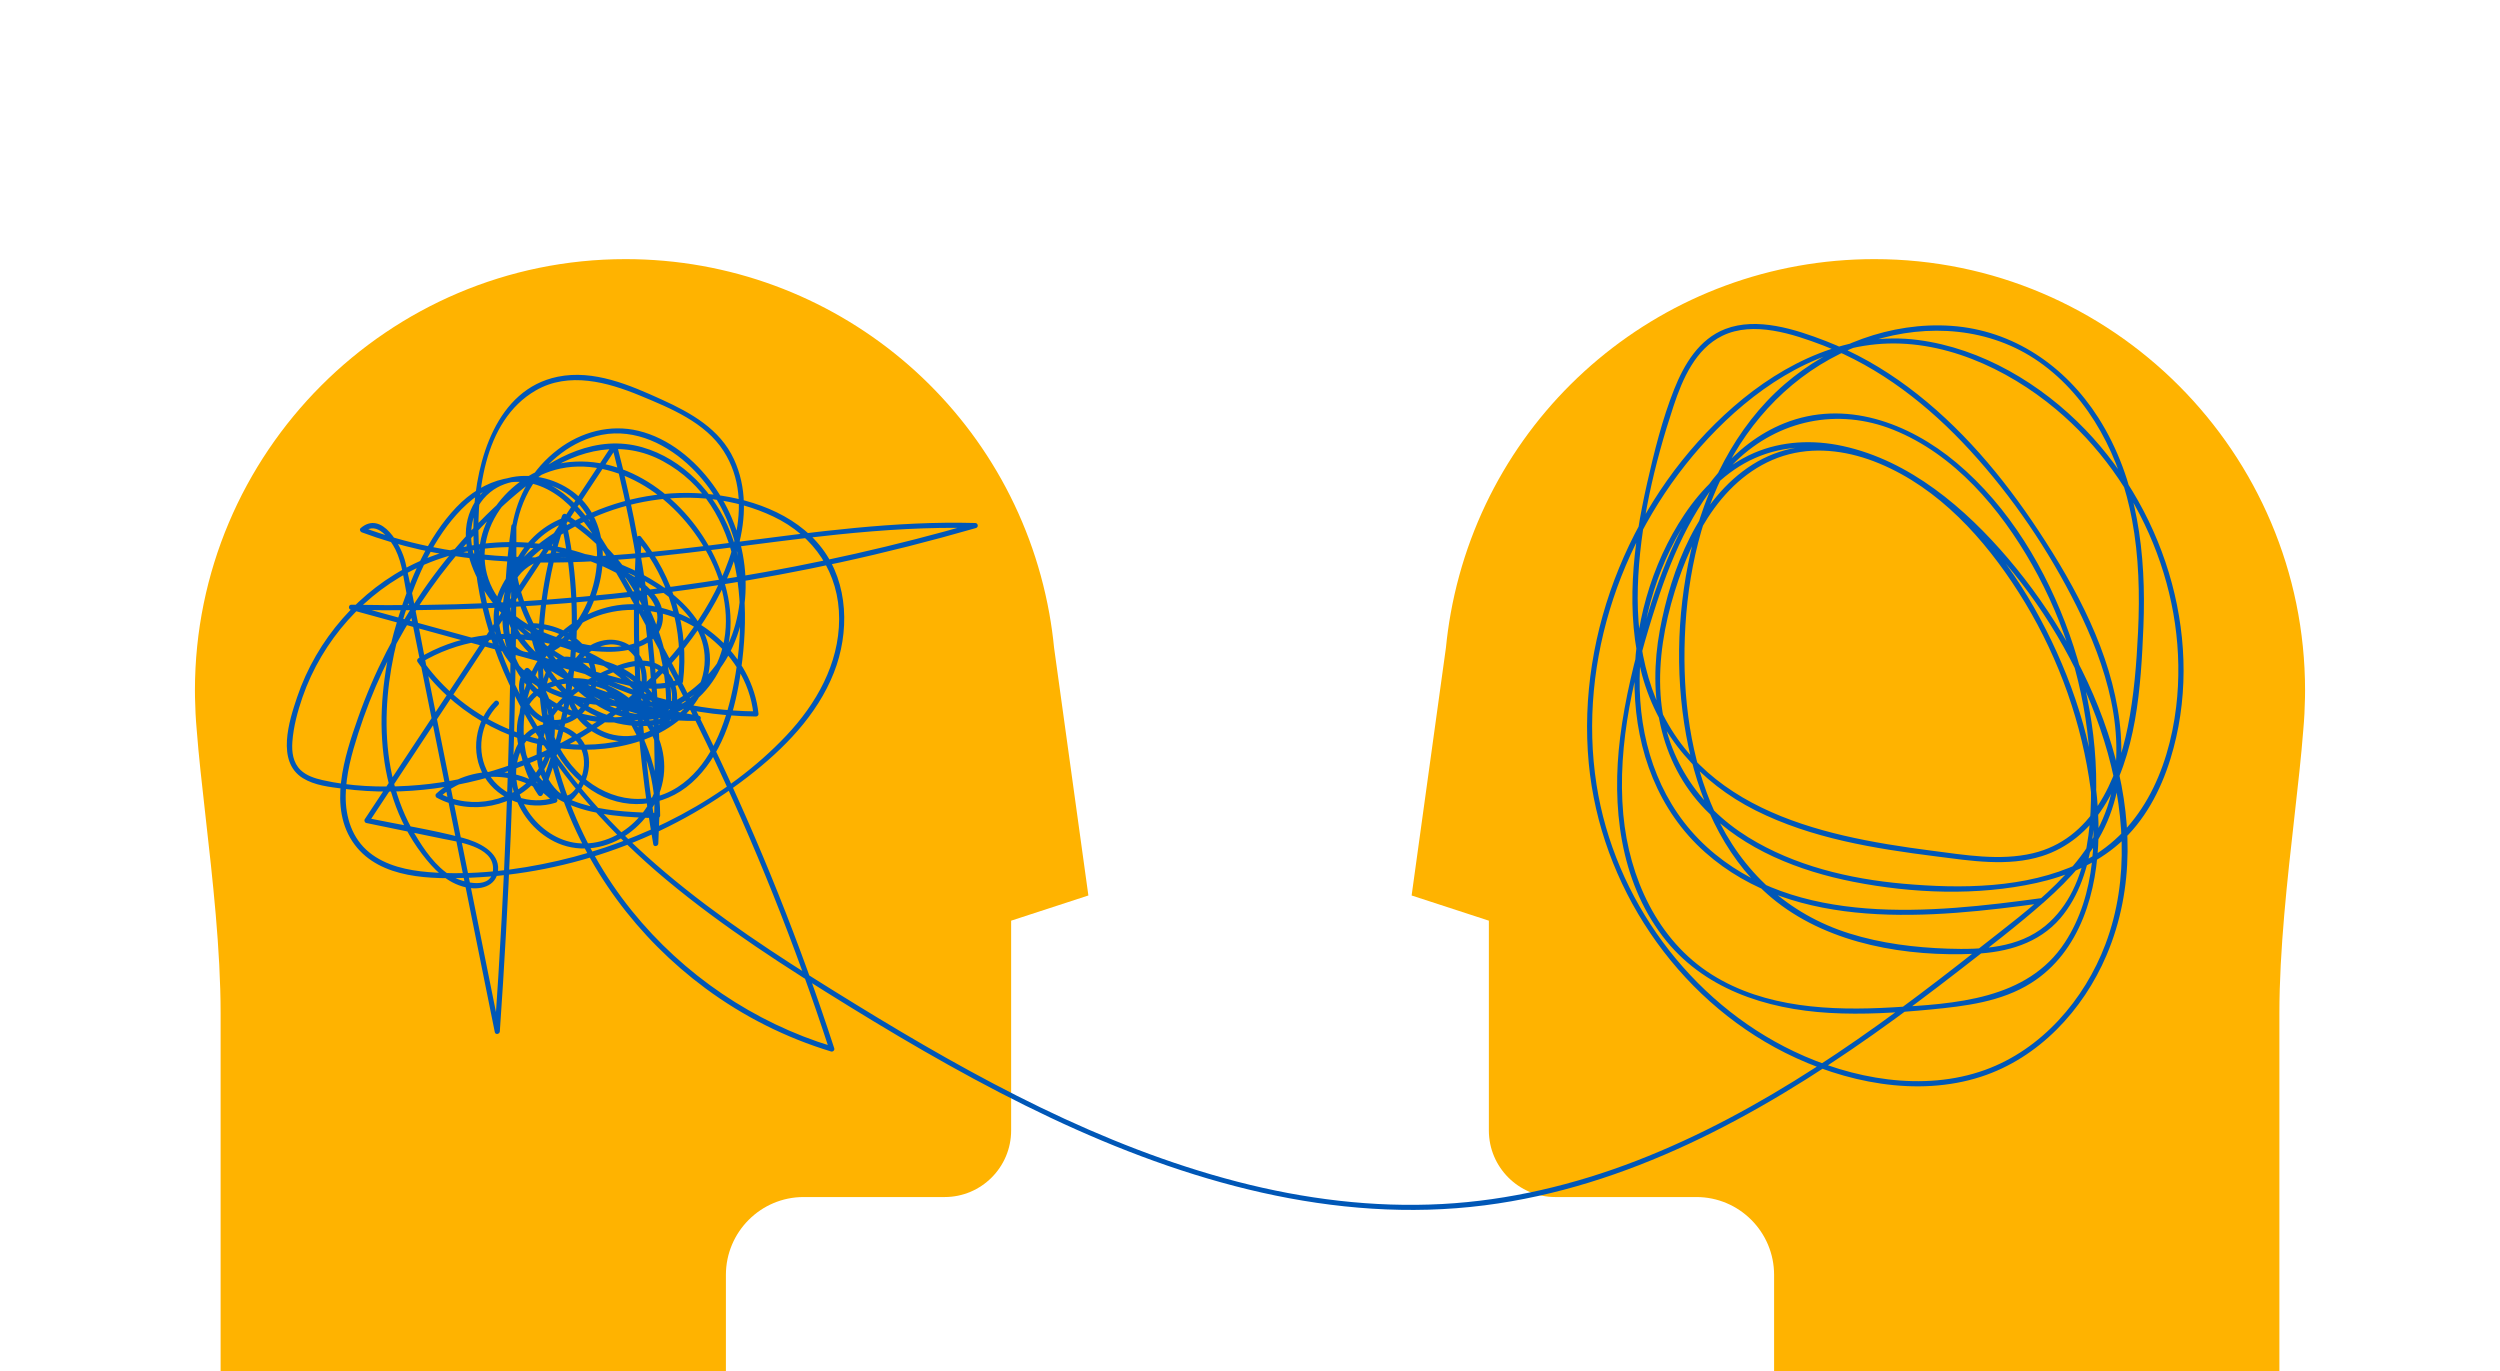
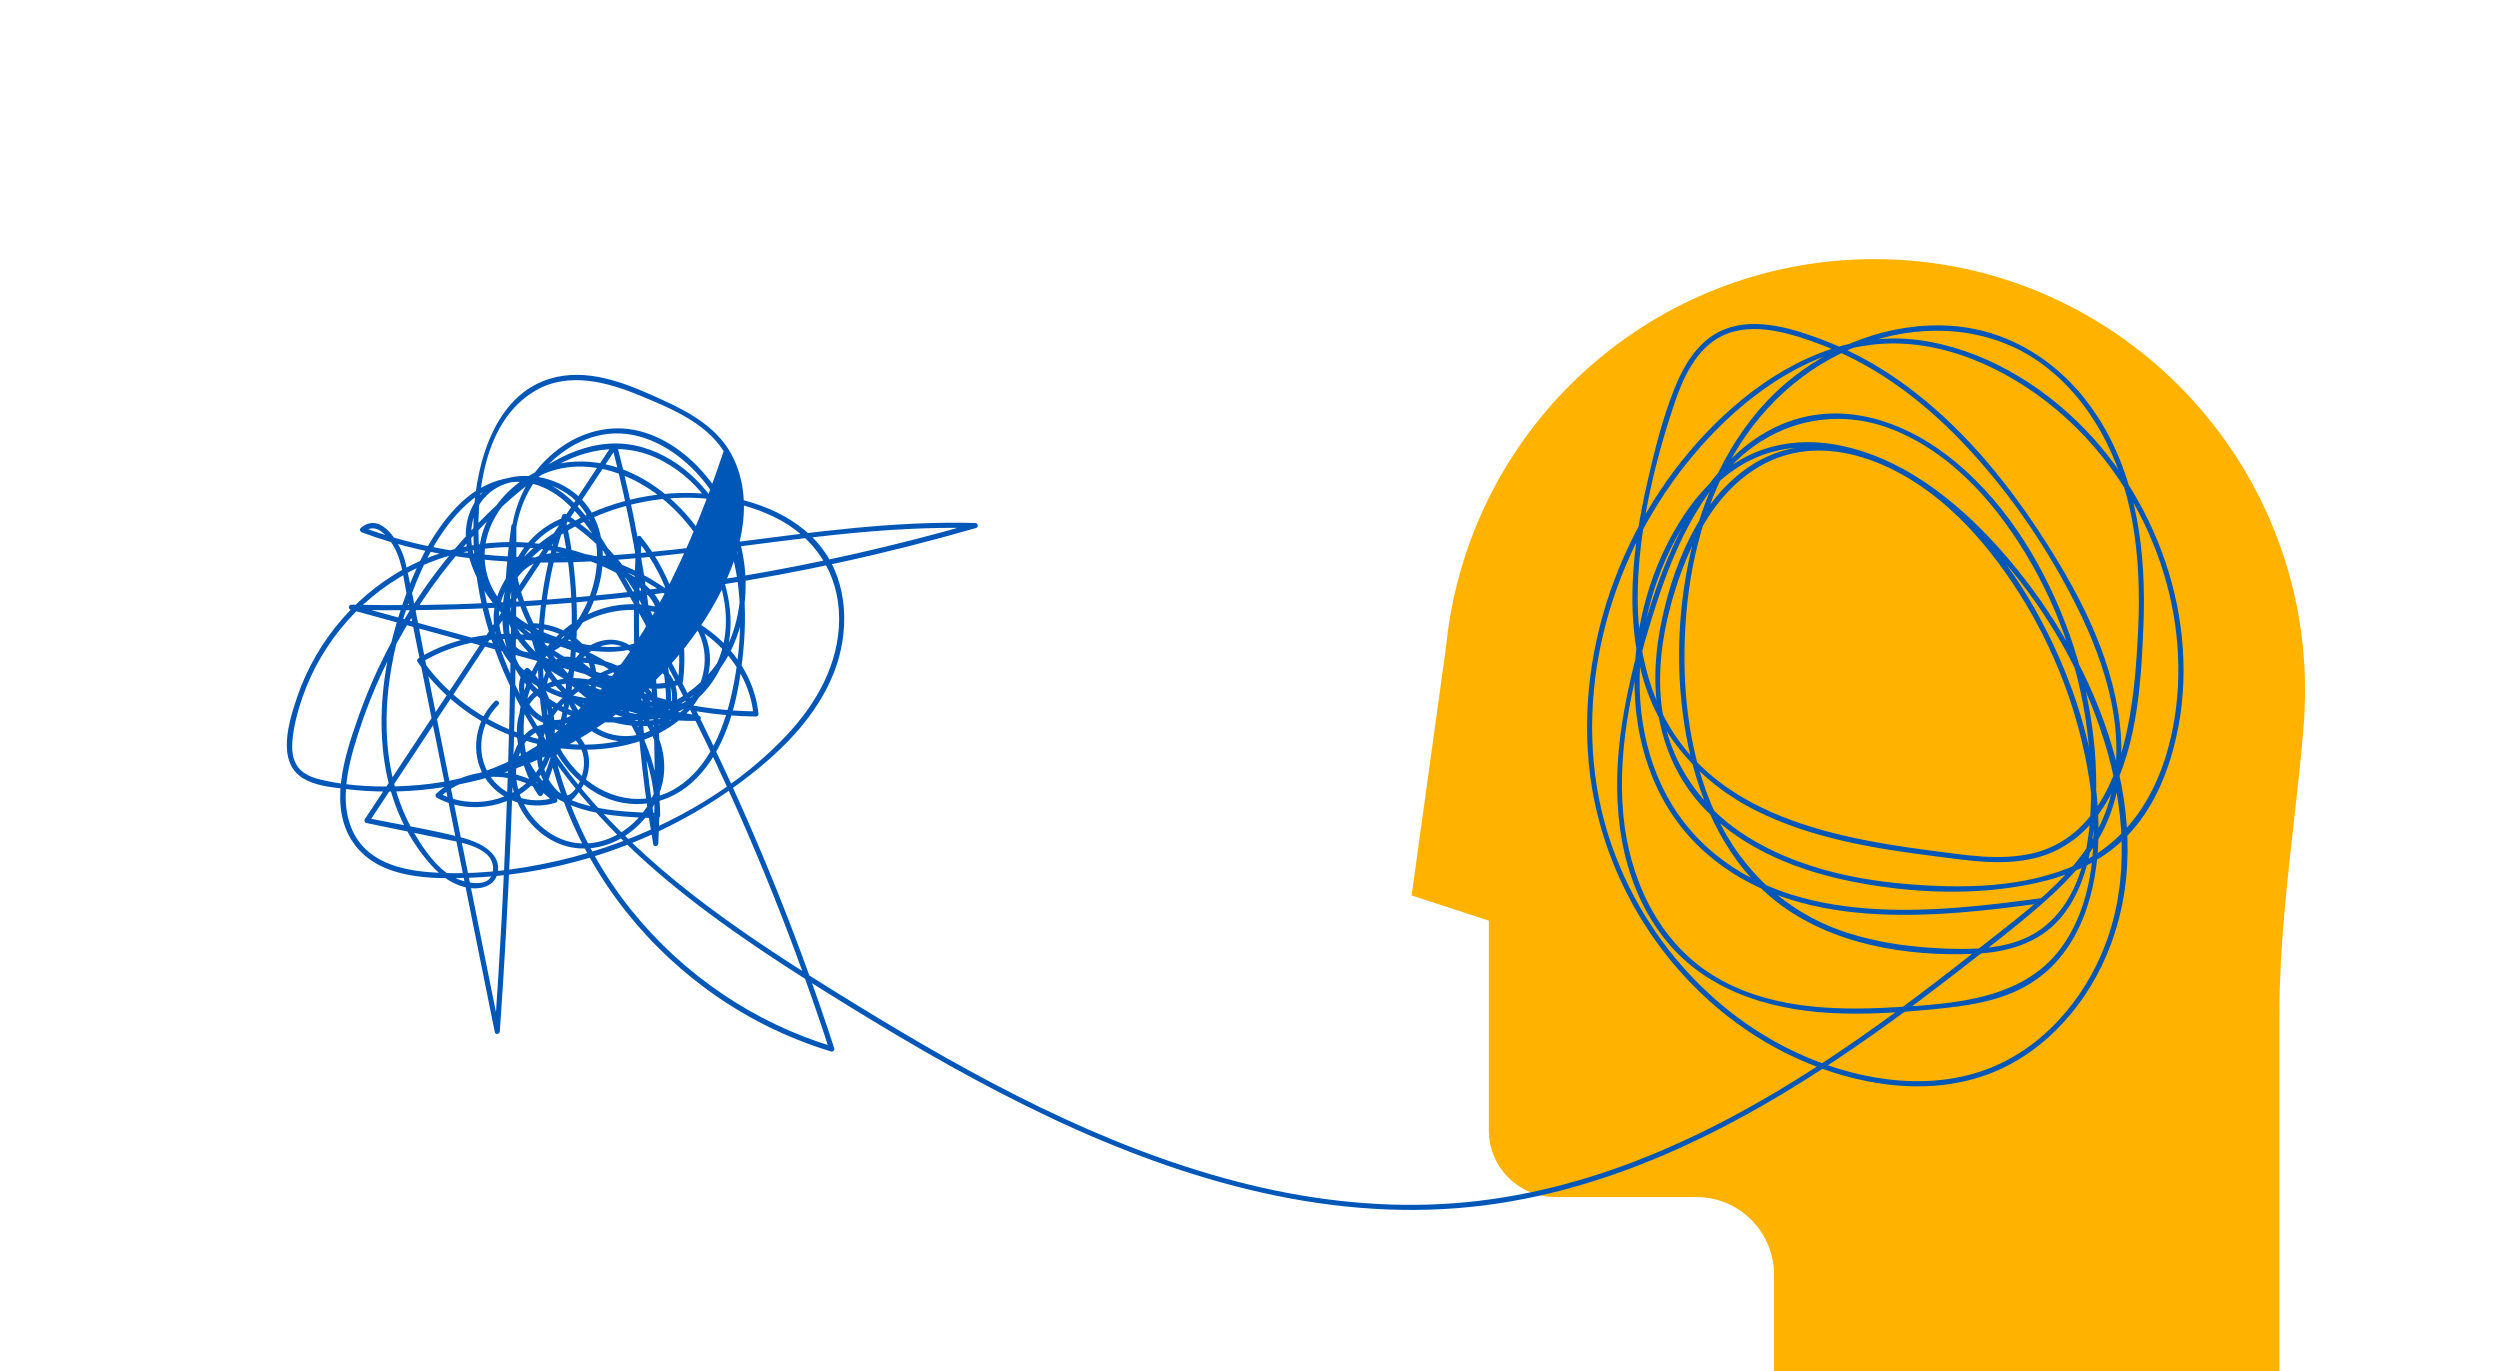
<svg xmlns="http://www.w3.org/2000/svg" width="1043" height="572" viewBox="0 0 1043 572" fill="none">
-   <path d="M335.27 499.404H394.129C409.412 499.404 421.847 486.948 421.847 471.639V384.106L454.072 373.595L439.762 270.242C439.29 265.448 438.626 260.639 437.782 255.953C422.357 170.267 348.004 108.106 260.983 108.106C161.92 108.106 81.325 188.837 81.325 288.07C81.325 289.024 81.335 290.001 81.356 291.003C81.429 295.499 81.661 299.983 82.054 304.347C82.874 315.105 84.28 327.592 85.774 340.81C88.712 366.818 92.04 396.294 92.04 422.831V571.997H302.847V531.884C302.847 513.972 317.393 499.404 335.27 499.404Z" fill="#FFB300" />
  <path d="M707.73 499.404H648.871C633.588 499.404 621.153 486.948 621.153 471.639V384.106L588.928 373.595L603.238 270.242C603.71 265.448 604.374 260.639 605.218 255.953C620.643 170.267 694.997 108.106 782.017 108.106C881.08 108.106 961.676 188.837 961.676 288.07C961.676 289.024 961.665 290.001 961.644 291.003C961.571 295.499 961.339 299.983 960.946 304.347C960.126 315.105 958.72 327.592 957.226 340.81C954.288 366.818 950.96 396.294 950.96 422.831V571.997H740.153V531.884C740.153 513.972 725.607 499.404 707.73 499.404Z" fill="#FFB300" />
-   <path d="M206.354 292.621C198.226 300.686 196.063 314.064 202.064 324.026C208.059 333.98 220.866 338.347 231.782 334.902C232.567 334.655 232.807 333.716 232.255 333.11C219.376 319.099 195.944 318.229 181.996 331.116C181.499 331.576 181.624 332.48 182.211 332.8C196.267 340.431 215.291 336.795 225.089 323.928C235.29 310.536 232.887 290.179 220.668 278.93C220.115 278.422 219.41 278.586 218.987 279.146C214.134 285.562 216.969 294.455 222.793 299.235C229.271 304.552 238.066 303.105 243.536 297.05C249.43 290.527 250.695 280.691 246.252 273.054C241.327 264.585 231.56 260.149 222.033 259.996C221.491 259.985 220.914 260.493 220.963 261.067C223.189 287.688 251.125 308.014 277.092 301.8C277.651 301.668 277.995 301.024 277.839 300.481C272.292 281.046 249.517 269.376 230.556 276.418C229.851 276.679 229.441 277.625 230.084 278.21C246.784 293.324 268.825 301.455 291.326 300.728C292.475 300.69 292.844 298.853 291.61 298.623C282.163 296.88 272.716 295.133 263.268 293.387C263.355 294.041 263.438 294.692 263.525 295.346C270.256 291.16 271.288 282.329 268.096 275.507C264.355 267.518 255.422 264.78 247.569 268.558C238.517 272.911 233.689 283.565 237.176 293.101C240.493 302.169 249.684 308.623 259.215 309.305C268.867 309.997 280.072 304.663 282.156 294.441C284.042 285.196 278.256 276.025 268.492 275.614C262.695 275.367 257.054 277.737 251.896 280.124C246.474 282.636 241.24 285.624 236.621 289.441C228.434 296.208 222.849 305.791 224.04 316.67C224.509 320.946 225.958 325.156 228.563 328.604C230.098 330.633 234.332 335.285 237.218 334.495C238.948 334.022 240.761 331.457 241.775 330.094C243.307 328.034 244.446 325.692 245.106 323.208C246.29 318.765 245.94 313.793 243.533 309.806C239.087 302.45 228.108 299.434 220.991 304.691C213.002 310.595 211.825 322.641 214.645 331.468C217.486 340.361 224.19 348.127 232.8 351.818C242.518 355.987 253.626 353.927 262.084 347.862C270.472 341.85 276.432 332.251 277.071 321.83C277.714 311.34 272.886 301.069 265.446 293.87C257.568 286.247 246.499 281.776 235.492 283.161C225.7 284.393 217.559 290.833 215.951 300.843C214.485 309.962 217.997 319.663 224.054 326.468C231.786 335.156 243.932 338.635 255.061 340.086C261.458 340.921 267.908 341.158 274.355 341.346C274.932 341.363 275.425 340.841 275.425 340.274C275.373 321.691 268.697 303.515 256.78 289.267C253.671 285.548 250.208 282.124 246.447 279.069C243.418 276.613 239.858 273.673 235.704 273.965C228.736 274.452 226.263 282.737 225.839 288.523C224.665 304.5 233.509 320.825 246.683 329.593C260.003 338.458 276.734 337.181 288.641 326.527C300.759 315.686 306.164 298.588 308.644 282.998C311.832 262.936 312.239 241.072 304.649 221.908C298.234 205.708 285.004 191.46 267.95 186.589C248.951 181.161 231.098 190.615 216.708 202.43C186.004 227.642 162.58 261.993 149.395 299.427C143.754 315.442 136.578 337.184 147.978 352.396C158.787 366.818 180.075 366.835 196.278 366.181C238.003 364.501 279.082 349.592 312.12 323.998C326.976 312.488 340.869 298.453 347.885 280.67C354.467 263.987 354.106 243.417 342.939 228.738C331.602 213.836 311.784 207.392 293.792 205.948C275.529 204.483 256.87 208.38 240.625 216.838C225.912 224.5 206.608 238.518 205.968 256.843C205.309 275.802 223.137 288.891 239.833 292.597C249.941 294.841 260.378 294.778 270.67 294.552C271.396 294.535 272.115 293.62 271.594 292.941C249.423 264 205.718 255.654 174.549 274.64C174.083 274.925 173.833 275.621 174.167 276.105C188.133 296.421 210.949 309.719 235.398 312.373C256.731 314.691 285.386 308.104 294.132 285.764C303.5 261.84 279.332 243.758 260.128 235.894C250.25 231.848 238.983 229.085 228.299 231.072C218.653 232.867 210.668 240.021 210.421 250.323C210.098 263.788 221.71 274.939 232.279 281.421C246.356 290.057 262.511 294.775 278.978 295.436C279.558 295.46 280.044 294.928 280.048 294.364C280.225 262.316 263.212 231.448 236.072 214.497C235.447 214.107 234.724 214.511 234.502 215.137C221.453 251.506 221.039 292.005 233.182 328.684C244.265 362.166 266.033 391.392 294.295 412.32C310.123 424.039 327.9 432.97 346.736 438.683C347.496 438.913 348.302 438.137 348.052 437.364C333.919 393.929 316.941 351.436 297.199 310.255C287.349 289.706 276.814 269.487 265.62 249.645C260.319 240.251 255.106 230.689 249.073 221.741C244.561 215.046 239.316 208.537 232.512 204.055C217.986 194.491 201.634 199.79 190.366 211.644C178.342 224.294 171.103 241.538 166.025 258.019C156.196 289.932 154.9 328.451 176.06 356.265C180.829 362.531 186.337 368.373 194.284 370.186C200.022 371.494 207.101 370.047 207.785 363.078C208.546 355.287 199.31 351.192 193.138 349.56C180.113 346.116 166.577 344.025 153.386 341.304C153.598 341.829 153.813 342.351 154.025 342.877C188.459 290.788 222.891 238.699 257.325 186.613C256.672 186.526 256.023 186.443 255.37 186.356C269.454 240.32 275.23 296.229 272.497 351.94C273.198 351.846 273.896 351.749 274.598 351.655C267.29 309.753 264.987 267.104 267.7 224.653C267.092 224.907 266.484 225.157 265.873 225.411C279.266 241.851 285.358 263.228 282.833 284.274C283.094 283.93 283.358 283.586 283.618 283.241C272.889 287.656 261.434 283.773 250.837 280.865C239.288 277.695 227.739 274.522 216.191 271.352C193.093 265.009 169.995 258.67 146.898 252.327C146.804 253.03 146.706 253.729 146.613 254.432C214.961 255.817 283.431 249.217 350.244 234.698C369.375 230.54 388.353 225.724 407.165 220.3C408.332 219.963 408.089 218.23 406.88 218.195C339.72 216.341 273.688 236.876 206.489 231.792C187.709 230.373 169.189 226.646 151.531 220.039C151.687 220.638 151.847 221.233 152.003 221.831C157.331 217.252 162.823 224.952 164.976 229.266C167.88 235.087 168.467 242.081 169.738 248.392C172.68 263.002 175.622 277.608 178.56 292.218C184.496 321.691 190.429 351.161 196.365 380.634C199.72 397.293 203.072 413.952 206.427 430.608C206.677 431.853 208.448 431.467 208.528 430.322C212.339 375.801 214.596 321.176 215.253 266.526C215.44 250.911 215.492 235.296 215.426 219.681C215.423 218.519 213.495 218.167 213.325 219.396C212.248 227.224 211.415 235.08 210.901 242.964C210.435 250.104 209.233 258.232 210.664 265.305C212.985 276.773 225.218 275.552 232.942 270.416C242.452 264.094 248.527 251.837 250.653 240.88C252.709 230.279 251.181 218.331 244.054 209.848C231.852 195.319 204.784 193.248 196.368 212.837C192.096 222.781 195.149 234.071 200.116 243.149C206.226 254.307 215.465 262.814 225.721 270.096C251.799 288.61 283.459 298.675 315.389 298.929C315.924 298.933 316.518 298.432 316.459 297.858C313.878 273.012 291.027 253.59 266.578 252.136C241.629 250.65 221.887 270.211 217.337 293.846C214.829 306.876 216.927 320.605 224.513 331.628C225.068 332.435 226.114 332.233 226.468 331.37C241.265 295.213 244.602 254.996 236.072 216.873C235.954 216.348 235.276 215.92 234.755 216.125C216.159 223.4 207.597 244.307 209.97 263.301C212.61 284.452 229.108 299.312 250.118 301.208C272.111 303.195 294.872 291.63 304.823 271.648C315.816 249.572 311.714 221.758 297.411 202.152C289.849 191.787 279.037 182.807 266.377 179.742C254.578 176.885 242.47 180.177 232.89 187.421C211.06 203.927 208.334 232.728 218.591 256.68C227.823 278.234 251.594 307.318 278.377 298.811C289.613 295.245 298.283 285.663 302.253 274.731C307.036 261.561 304.608 246.799 299.026 234.294C288.651 211.059 264.564 190.277 237.805 192.744C216.26 194.731 195.333 216.581 200.741 239.085C206.156 261.617 234.061 272.288 255.029 271.923C263.459 271.773 275.491 268.816 276.522 258.67C277.814 245.943 261.073 238.093 251.605 234.005C226.76 223.278 197.417 223.425 172.934 235.122C150.02 246.068 132.07 266.84 123.953 290.871C120.608 300.777 115.207 317.679 126.304 324.617C131.261 327.717 137.589 328.34 143.254 329.071C149.614 329.892 156.025 330.281 162.441 330.247C187.758 330.111 212.901 323.469 235.294 311.712C257.499 300.057 277.095 283.22 291.381 262.536C304.899 242.964 317.042 215.019 306.181 191.561C300.37 179.008 288.3 172.261 276.244 166.771C262.823 160.658 247.711 154.085 232.658 157.178C207.097 162.425 198.671 192.153 197.629 214.758C194.816 275.889 233.106 329.593 277.995 367.037C301.808 386.9 328.011 403.664 354.36 419.905C381.594 436.693 409.388 452.677 438.335 466.34C494.596 492.901 556.695 510.865 619.354 502.87C678.925 495.267 732.849 465.902 781.281 431.728C793.681 422.977 805.817 413.855 817.796 404.541C829.675 395.306 841.71 386.114 852.995 376.153C863.679 366.72 873.526 355.952 879.191 342.689C884.797 329.561 886.037 315.126 884.283 301.045C880.688 272.191 866.294 245.417 850.515 221.494C835.593 198.868 817.817 177.689 795.998 161.441C785.442 153.581 773.938 146.994 761.657 142.249C749.083 137.392 733.036 132.166 719.803 137.249C708.883 141.441 702.61 151.984 698.48 162.366C693.475 174.951 690.151 188.454 687.161 201.641C681.27 227.638 677.925 255.629 685.094 281.724C692.002 306.862 709.303 326.489 732.404 338.099C755.724 349.821 782.059 354.028 807.685 357.284C822.152 359.122 837.622 361.665 851.859 357.191C862.626 353.805 871.32 346.415 877.398 337.004C891.427 315.268 893.209 286.536 894.23 261.433C895.453 231.368 891.896 200.11 875.401 174.241C861.671 152.714 839.914 137.764 814.149 135.951C788.999 134.184 763.515 143.919 744.568 160.275C723.836 178.169 711.286 204.125 705.305 230.512C699.31 256.951 698.814 285.266 704.458 311.813C709.678 336.377 721.095 360.527 741.227 376.254C764.026 394.061 795.643 399.207 823.899 397.923C837.268 397.314 850.529 393.629 859.535 383.139C867.496 373.87 871.223 361.665 872.963 349.762C877.093 321.524 872.939 291.543 863.439 264.783C853.87 237.829 838.268 211.473 816.157 192.981C796.272 176.353 769.677 166.468 744.439 176.572C722.901 185.197 708.654 205.308 699.06 225.627C693.868 236.622 689.786 248.131 686.417 259.804C681.899 275.468 677.949 291.417 675.921 307.614C672.343 336.186 675.768 367.11 693.687 390.644C710.331 412.505 736.649 421.026 763.15 422.581C777.252 423.409 791.402 422.522 805.445 421.168C819.825 419.783 834.93 417.992 847.413 410.104C868.021 397.084 875.12 371.678 875.499 348.565C875.954 320.713 867.864 292.298 855.888 267.361C843.756 242.102 826.382 217.611 803.146 201.505C782.146 186.947 754.241 179.237 731.154 193.805C708.414 208.154 697.16 237.589 692.478 262.901C687.522 289.695 691.985 317.648 711.432 337.731C727.708 354.539 750.643 363.439 773.185 367.886C797.859 372.753 824.923 373.822 849.577 368.38C862.206 365.593 874.467 360.465 884.241 351.818C894.706 342.556 901.41 329.84 905.501 316.618C920.266 268.913 904.181 214.751 870.059 179.307C851.651 160.185 826.813 145.324 800.235 141.845C771.521 138.087 744.349 151.253 723.141 169.749C681.6 205.983 657.61 263.35 662.83 318.459C667.64 369.205 699.157 416.328 744.804 439.247C769.367 451.577 799.839 457.889 826.552 449.191C850.581 441.369 869.097 421.44 878.85 398.514C902.556 342.8 874.717 276.349 837.969 233.212C819.877 211.974 796.748 192.173 768.822 186.085C756.436 183.385 743.46 183.927 731.734 188.99C719.584 194.237 709.973 203.833 702.69 214.716C675.132 255.894 672.034 320.689 711.418 355.625C749.097 389.047 806.07 383.073 852.074 376.789C853.433 376.605 852.852 374.538 851.505 374.723C806.015 380.937 749.021 386.998 712.092 353.36C674.601 319.207 677.769 257.452 703.537 217.318C710.626 206.282 720.112 196.446 732.244 191.081C744.533 185.646 758.329 185.521 771.194 188.851C797.526 195.67 819.172 214.438 836.451 234.725C854.867 256.353 869.361 281.797 877.822 308.967C886.339 336.318 888.68 366.713 878.392 393.939C869.636 417.115 851.779 437.841 828.133 446.379C802.388 455.676 772.546 450.141 748.392 438.62C704.975 417.912 673.462 374.827 666.071 327.341C657.981 275.374 677.178 220.812 712.78 182.751C731.126 163.138 755.283 146.281 782.66 143.637C809.787 141.017 837.167 153.563 857.656 170.664C893.299 200.416 913.479 248.646 907.887 294.991C904.661 321.726 892.966 348.179 867.527 360.169C845.211 370.687 818.13 370.843 794.007 368.686C771.608 366.682 748.646 361.247 729.344 349.289C708.171 336.168 694.458 315.025 692.798 289.9C691.832 275.263 694.396 260.577 698.734 246.635C702.53 234.43 707.671 222.409 715.222 212.033C722.974 201.383 733.53 192.81 746.447 189.508C758.982 186.304 772.129 188.426 783.935 193.318C808.967 203.69 827.963 224.799 842.252 247.244C857.114 270.59 867.17 296.97 871.508 324.321C875.127 347.132 874.523 373.22 861.484 393.17C845.767 417.219 815.396 418.792 789.377 420.284C763.97 421.746 736.374 420.573 714.201 406.607C691.398 392.248 679.669 366.045 677.244 339.874C674.497 310.22 682.058 279.605 691.169 251.576C698.119 230.188 707.869 208.217 724.291 192.379C742.088 175.212 766.728 170.048 789.811 179.276C815.42 189.512 834.478 212.152 847.792 235.595C861.609 259.926 869.889 287.43 871.806 315.355C873.397 338.52 872.935 369.991 853.37 386.208C842.096 395.553 826.688 396.249 812.722 395.783C798.828 395.32 784.876 393.602 771.573 389.433C746.002 381.42 726.666 363.572 715.583 339.279C705.17 316.455 701.967 290.687 702.919 265.792C703.926 239.36 709.918 212.559 723.356 189.578C736.353 167.355 756.329 150.112 780.986 142.263C804.313 134.838 830.234 136.65 850.637 150.912C872.272 166.04 884.703 191.352 889.472 216.79C892.365 232.213 892.744 248.006 891.993 263.646C891.358 276.905 890.309 290.308 887.687 303.341C883.164 325.824 872.508 350.249 848.025 355.997C834.298 359.222 819.717 356.686 805.956 354.908C793.594 353.311 781.253 351.415 769.107 348.576C745.808 343.131 722.394 333.89 705.944 315.807C688.359 296.48 682.534 270.455 683.305 244.906C684.076 219.35 690.203 193.551 698.216 169.356C701.933 158.135 707.372 145.523 718.619 140.067C731.48 133.829 747.996 139.309 760.531 144.086C784.317 153.149 804.789 169.259 821.888 187.894C839.56 207.155 854.659 229.451 866.343 252.839C878.635 277.445 887.999 306.845 879.955 334.244C871.942 361.543 847.031 378.773 825.813 395.54C781.802 430.319 735.346 463.919 682.69 484.28C656.759 494.307 629.462 500.82 601.661 502.316C572.902 503.865 544.091 500.222 516.255 493.006C459.369 478.253 407.012 449.733 357.225 419.143C308.956 389.489 258.874 357.152 227.604 308.522C212.564 285.13 202.002 258.319 199.977 230.408C198.32 207.587 201.356 175.657 223.564 162.871C237.301 154.962 253.428 159.416 267.096 165.073C279.721 170.299 294.25 176.217 301.916 188.221C315.899 210.113 304.219 239.148 291.43 258.625C264.942 298.964 218.302 325.014 170.343 327.839C158.509 328.535 146.147 328.103 134.553 325.456C131.309 324.715 127.86 323.622 125.405 321.253C122.237 318.198 121.678 313.734 121.973 309.552C122.417 303.233 124.14 296.849 126.2 290.882C134.369 267.226 152.312 246.955 175.056 236.469C199.73 225.091 229.5 225.651 253.935 237.401C259.795 240.219 266.068 243.566 270.458 248.469C275.3 253.876 276.036 261.6 269.586 265.991C260.493 272.184 247.055 269.839 237.166 267.274C226.083 264.397 214.711 259.018 207.861 249.464C200.731 239.516 200.446 226.96 206.239 216.313C211.894 205.92 222.255 197.928 233.852 195.479C246.721 192.761 260.267 196.978 271.01 204.08C293.028 218.637 311.009 250.904 299.009 277.024C293.75 288.467 282.747 297.826 269.76 298.056C255.752 298.303 243.574 288.836 234.87 278.69C217.472 258.416 206.809 227.158 221.928 202.622C228.368 192.166 238.864 183.767 251.066 181.412C265.123 178.698 278.676 185.531 288.55 195.159C305.931 212.103 313.52 239.276 306.174 262.612C299.196 284.775 278.071 299.204 255.064 299.277C234.186 299.343 216.065 286.251 212.401 265.232C209.195 246.837 217.035 225.345 235.322 218.188C234.884 217.938 234.446 217.691 234.005 217.44C242.459 255.212 239.055 294.991 224.401 330.8C225.054 330.713 225.704 330.629 226.357 330.542C213.544 311.925 217.052 285.426 231.755 268.865C248.093 250.459 274.907 250.445 294.125 264.439C305.021 272.372 312.909 284.285 314.319 297.854C314.677 297.496 315.031 297.141 315.389 296.783C291.096 296.588 267.026 290.683 245.412 279.55C226.055 269.574 204.92 254.996 198.105 233.121C195.073 223.393 196.163 212.145 204.537 205.353C211.762 199.494 222.078 199.463 230.414 202.74C252.751 211.518 252.931 239.047 242.074 257.024C238.927 262.233 235.044 267.027 229.594 269.919C224.068 272.848 216.25 273.958 213.388 266.923C211.981 263.465 212.363 259.446 212.453 255.786C212.547 252.011 212.71 248.239 212.939 244.468C213.436 236.27 214.263 228.097 215.381 219.959L213.28 219.674C213.516 274.327 212.196 328.984 209.275 383.56C208.442 399.155 207.472 414.738 206.382 430.315C207.083 430.221 207.782 430.124 208.483 430.03C201.929 397.481 195.375 364.935 188.824 332.386C185.573 316.242 182.322 300.095 179.071 283.951C175.771 267.57 172.913 251.026 169.165 234.746C167.526 227.624 159.349 212.694 150.489 220.311C149.826 220.881 150.274 221.845 150.961 222.102C214.944 246.037 283.934 229.76 349.473 223.007C368.545 221.041 387.704 219.803 406.883 220.335C406.79 219.632 406.692 218.933 406.599 218.23C340.838 237.192 272.931 248.444 204.565 251.569C185.26 252.453 165.935 252.675 146.616 252.282C145.404 252.258 145.171 254.067 146.331 254.387C170.433 261.005 194.534 267.619 218.636 274.237C230.685 277.545 242.73 280.882 254.79 284.163C264.386 286.773 274.602 289.246 284.191 285.301C284.681 285.099 284.914 284.789 284.976 284.267C287.571 262.633 281.131 240.755 267.391 223.887C266.755 223.108 265.62 223.807 265.564 224.646C262.841 267.292 265.196 310.126 272.538 352.219C272.754 353.457 274.581 353.085 274.64 351.933C277.384 296.041 271.566 239.917 257.436 185.778C257.193 184.846 255.974 184.78 255.481 185.521C221.046 237.61 186.615 289.699 152.18 341.784C151.816 342.337 152.163 343.221 152.82 343.357C163.403 345.538 173.99 347.723 184.573 349.905C190.998 351.23 205.583 353.116 205.705 362.155C205.83 371.63 193.141 368.31 188.327 365.482C181.832 361.661 176.848 354.365 173.083 348.002C156.734 320.365 159.342 285.287 168.964 255.831C174.028 240.331 181.054 224.065 192.68 212.322C198.525 206.418 205.975 201.543 214.482 201.063C223.227 200.569 231.049 204.654 237.235 210.575C243.13 216.215 247.655 223.129 251.827 230.091C256.905 238.57 261.816 247.15 266.623 255.786C276.526 273.576 285.9 291.661 294.73 310.011C314.663 351.439 331.769 394.2 345.996 437.921L347.312 436.602C314.534 426.662 285.181 406.677 263.643 380.022C240.466 351.338 227.576 315.31 226.565 278.464C225.982 257.101 229.354 235.797 236.569 215.69C236.044 215.902 235.523 216.118 234.999 216.33C261.507 232.888 278.089 263.061 277.915 294.351C278.273 293.992 278.627 293.637 278.985 293.279C265.651 292.743 252.535 289.504 240.57 283.547C230.025 278.297 219.532 270.921 214.61 259.79C209.706 248.705 214.711 236.855 226.545 233.643C235.964 231.086 246.481 233.16 255.484 236.371C273.883 242.937 298.891 258.552 293.18 281.731C287.759 303.738 260.354 311.49 240.625 310.613C215.096 309.479 190.53 296.111 176.018 275.006C175.889 275.493 175.761 275.983 175.636 276.47C205.718 258.145 248.284 265.973 269.756 294.003C270.065 293.467 270.371 292.927 270.68 292.392C251.81 292.799 230.084 292.538 216.409 277.399C210.324 270.66 206.67 261.544 208.692 252.439C210.744 243.198 217.889 235.811 224.888 229.903C251.101 207.771 291.173 200.597 322.606 215.488C339.74 223.606 350.153 239.165 350.091 258.294C350.028 276.975 340.553 293.669 328.018 306.921C303 333.371 267.926 351.025 232.748 359.118C215.28 363.137 196.705 365.301 178.779 363.843C170.19 363.144 160.968 361.213 154.105 355.656C146.898 349.825 144.119 340.977 144.223 331.948C144.327 323.083 146.752 314.423 149.43 306.038C152.253 297.193 155.65 288.53 159.582 280.12C167.126 263.99 176.605 248.747 187.772 234.886C198.859 221.121 211.693 207.806 226.336 197.813C241.615 187.386 259.656 183.252 276.581 192.41C310.794 210.923 312.864 257.178 304.945 290.816C301.628 304.907 295.351 320.261 282.684 328.396C268.596 337.442 251.754 333.336 240.605 321.674C234.919 315.727 230.779 308.205 228.934 300.175C227.409 293.543 226.27 281.526 232.984 277.117C237.819 273.944 243.317 279.097 246.804 282.121C250.163 285.029 253.254 288.244 256.05 291.696C261.781 298.766 266.248 306.914 269.19 315.526C271.913 323.504 273.275 331.823 273.299 340.253L274.369 339.182C256.631 338.667 233.446 337.912 222.734 321.152C218.584 314.663 216.43 306.225 218.636 298.668C221.373 289.285 230.66 284.904 239.903 285.022C257.968 285.256 274.793 301.281 275.001 319.579C275.202 337.115 258.697 353.582 240.928 351.752C224.467 350.058 211.199 331.151 216.524 315.115C218.08 310.432 221.112 305.884 226.107 304.555C230.469 303.397 235.332 304.729 238.774 307.555C242.289 310.439 243.908 314.774 243.619 319.273C243.355 323.448 241.289 329.126 237.604 331.489C234.464 333.5 230.063 327.338 228.733 324.885C226.802 321.322 225.954 317.203 226.017 313.167C226.159 303.926 231.626 296.163 238.611 290.541C245.561 284.949 254.897 279.845 263.688 278.133C269.249 277.051 275.31 278.144 278.391 283.342C280.565 287.016 280.989 291.703 279.6 295.735C275.894 306.49 261.806 309.326 252.31 305.439C243.015 301.633 235.391 291.324 239.035 281.028C242.247 271.944 254.769 264.31 263.06 272.02C268.964 277.511 269.843 288.871 262.459 293.463C261.736 293.912 261.764 295.245 262.716 295.422C272.163 297.169 281.611 298.912 291.058 300.659C291.152 299.956 291.249 299.256 291.343 298.554C269.412 299.263 247.902 291.404 231.616 276.662C231.459 277.26 231.3 277.855 231.143 278.454C249.007 271.822 270.548 282.629 275.796 301.02C276.046 300.582 276.293 300.144 276.543 299.702C252.001 305.578 225.232 286.254 223.12 261.036C222.762 261.394 222.408 261.749 222.05 262.108C230.112 262.236 238.382 265.615 243.237 272.281C247.805 278.551 247.978 286.884 243.678 293.362C239.601 299.503 231.73 302.77 225.193 298.32C219.431 294.396 216.34 286.153 220.848 280.193C220.289 280.266 219.73 280.339 219.167 280.409C230.435 290.777 232.894 309.332 223.877 321.966C214.944 334.484 196.615 338.138 183.298 330.911C183.371 331.471 183.444 332.032 183.513 332.592C196.639 320.466 218.681 321.458 230.751 334.585C230.907 333.987 231.067 333.392 231.223 332.794C221.23 335.946 209.418 332.073 203.919 322.902C198.424 313.734 200.404 301.507 207.875 294.093C208.855 293.122 207.344 291.605 206.364 292.58L206.354 292.621Z" fill="#0057B7" />
+   <path d="M206.354 292.621C198.226 300.686 196.063 314.064 202.064 324.026C208.059 333.98 220.866 338.347 231.782 334.902C232.567 334.655 232.807 333.716 232.255 333.11C219.376 319.099 195.944 318.229 181.996 331.116C181.499 331.576 181.624 332.48 182.211 332.8C196.267 340.431 215.291 336.795 225.089 323.928C235.29 310.536 232.887 290.179 220.668 278.93C220.115 278.422 219.41 278.586 218.987 279.146C214.134 285.562 216.969 294.455 222.793 299.235C229.271 304.552 238.066 303.105 243.536 297.05C249.43 290.527 250.695 280.691 246.252 273.054C241.327 264.585 231.56 260.149 222.033 259.996C221.491 259.985 220.914 260.493 220.963 261.067C223.189 287.688 251.125 308.014 277.092 301.8C277.651 301.668 277.995 301.024 277.839 300.481C272.292 281.046 249.517 269.376 230.556 276.418C229.851 276.679 229.441 277.625 230.084 278.21C246.784 293.324 268.825 301.455 291.326 300.728C292.475 300.69 292.844 298.853 291.61 298.623C282.163 296.88 272.716 295.133 263.268 293.387C263.355 294.041 263.438 294.692 263.525 295.346C270.256 291.16 271.288 282.329 268.096 275.507C264.355 267.518 255.422 264.78 247.569 268.558C238.517 272.911 233.689 283.565 237.176 293.101C240.493 302.169 249.684 308.623 259.215 309.305C268.867 309.997 280.072 304.663 282.156 294.441C284.042 285.196 278.256 276.025 268.492 275.614C262.695 275.367 257.054 277.737 251.896 280.124C246.474 282.636 241.24 285.624 236.621 289.441C228.434 296.208 222.849 305.791 224.04 316.67C224.509 320.946 225.958 325.156 228.563 328.604C230.098 330.633 234.332 335.285 237.218 334.495C238.948 334.022 240.761 331.457 241.775 330.094C243.307 328.034 244.446 325.692 245.106 323.208C246.29 318.765 245.94 313.793 243.533 309.806C239.087 302.45 228.108 299.434 220.991 304.691C213.002 310.595 211.825 322.641 214.645 331.468C217.486 340.361 224.19 348.127 232.8 351.818C242.518 355.987 253.626 353.927 262.084 347.862C270.472 341.85 276.432 332.251 277.071 321.83C277.714 311.34 272.886 301.069 265.446 293.87C257.568 286.247 246.499 281.776 235.492 283.161C225.7 284.393 217.559 290.833 215.951 300.843C214.485 309.962 217.997 319.663 224.054 326.468C231.786 335.156 243.932 338.635 255.061 340.086C261.458 340.921 267.908 341.158 274.355 341.346C274.932 341.363 275.425 340.841 275.425 340.274C275.373 321.691 268.697 303.515 256.78 289.267C253.671 285.548 250.208 282.124 246.447 279.069C243.418 276.613 239.858 273.673 235.704 273.965C228.736 274.452 226.263 282.737 225.839 288.523C224.665 304.5 233.509 320.825 246.683 329.593C260.003 338.458 276.734 337.181 288.641 326.527C300.759 315.686 306.164 298.588 308.644 282.998C311.832 262.936 312.239 241.072 304.649 221.908C298.234 205.708 285.004 191.46 267.95 186.589C248.951 181.161 231.098 190.615 216.708 202.43C186.004 227.642 162.58 261.993 149.395 299.427C143.754 315.442 136.578 337.184 147.978 352.396C158.787 366.818 180.075 366.835 196.278 366.181C238.003 364.501 279.082 349.592 312.12 323.998C326.976 312.488 340.869 298.453 347.885 280.67C354.467 263.987 354.106 243.417 342.939 228.738C331.602 213.836 311.784 207.392 293.792 205.948C275.529 204.483 256.87 208.38 240.625 216.838C225.912 224.5 206.608 238.518 205.968 256.843C205.309 275.802 223.137 288.891 239.833 292.597C249.941 294.841 260.378 294.778 270.67 294.552C271.396 294.535 272.115 293.62 271.594 292.941C249.423 264 205.718 255.654 174.549 274.64C174.083 274.925 173.833 275.621 174.167 276.105C188.133 296.421 210.949 309.719 235.398 312.373C256.731 314.691 285.386 308.104 294.132 285.764C303.5 261.84 279.332 243.758 260.128 235.894C250.25 231.848 238.983 229.085 228.299 231.072C218.653 232.867 210.668 240.021 210.421 250.323C210.098 263.788 221.71 274.939 232.279 281.421C246.356 290.057 262.511 294.775 278.978 295.436C279.558 295.46 280.044 294.928 280.048 294.364C280.225 262.316 263.212 231.448 236.072 214.497C235.447 214.107 234.724 214.511 234.502 215.137C221.453 251.506 221.039 292.005 233.182 328.684C244.265 362.166 266.033 391.392 294.295 412.32C310.123 424.039 327.9 432.97 346.736 438.683C347.496 438.913 348.302 438.137 348.052 437.364C333.919 393.929 316.941 351.436 297.199 310.255C287.349 289.706 276.814 269.487 265.62 249.645C260.319 240.251 255.106 230.689 249.073 221.741C244.561 215.046 239.316 208.537 232.512 204.055C217.986 194.491 201.634 199.79 190.366 211.644C178.342 224.294 171.103 241.538 166.025 258.019C156.196 289.932 154.9 328.451 176.06 356.265C180.829 362.531 186.337 368.373 194.284 370.186C200.022 371.494 207.101 370.047 207.785 363.078C208.546 355.287 199.31 351.192 193.138 349.56C180.113 346.116 166.577 344.025 153.386 341.304C153.598 341.829 153.813 342.351 154.025 342.877C188.459 290.788 222.891 238.699 257.325 186.613C256.672 186.526 256.023 186.443 255.37 186.356C269.454 240.32 275.23 296.229 272.497 351.94C273.198 351.846 273.896 351.749 274.598 351.655C267.29 309.753 264.987 267.104 267.7 224.653C267.092 224.907 266.484 225.157 265.873 225.411C279.266 241.851 285.358 263.228 282.833 284.274C283.094 283.93 283.358 283.586 283.618 283.241C272.889 287.656 261.434 283.773 250.837 280.865C239.288 277.695 227.739 274.522 216.191 271.352C193.093 265.009 169.995 258.67 146.898 252.327C146.804 253.03 146.706 253.729 146.613 254.432C214.961 255.817 283.431 249.217 350.244 234.698C369.375 230.54 388.353 225.724 407.165 220.3C408.332 219.963 408.089 218.23 406.88 218.195C339.72 216.341 273.688 236.876 206.489 231.792C187.709 230.373 169.189 226.646 151.531 220.039C151.687 220.638 151.847 221.233 152.003 221.831C157.331 217.252 162.823 224.952 164.976 229.266C167.88 235.087 168.467 242.081 169.738 248.392C172.68 263.002 175.622 277.608 178.56 292.218C184.496 321.691 190.429 351.161 196.365 380.634C199.72 397.293 203.072 413.952 206.427 430.608C206.677 431.853 208.448 431.467 208.528 430.322C212.339 375.801 214.596 321.176 215.253 266.526C215.44 250.911 215.492 235.296 215.426 219.681C215.423 218.519 213.495 218.167 213.325 219.396C212.248 227.224 211.415 235.08 210.901 242.964C210.435 250.104 209.233 258.232 210.664 265.305C212.985 276.773 225.218 275.552 232.942 270.416C242.452 264.094 248.527 251.837 250.653 240.88C252.709 230.279 251.181 218.331 244.054 209.848C231.852 195.319 204.784 193.248 196.368 212.837C192.096 222.781 195.149 234.071 200.116 243.149C206.226 254.307 215.465 262.814 225.721 270.096C251.799 288.61 283.459 298.675 315.389 298.929C315.924 298.933 316.518 298.432 316.459 297.858C313.878 273.012 291.027 253.59 266.578 252.136C241.629 250.65 221.887 270.211 217.337 293.846C214.829 306.876 216.927 320.605 224.513 331.628C225.068 332.435 226.114 332.233 226.468 331.37C241.265 295.213 244.602 254.996 236.072 216.873C235.954 216.348 235.276 215.92 234.755 216.125C216.159 223.4 207.597 244.307 209.97 263.301C212.61 284.452 229.108 299.312 250.118 301.208C272.111 303.195 294.872 291.63 304.823 271.648C315.816 249.572 311.714 221.758 297.411 202.152C289.849 191.787 279.037 182.807 266.377 179.742C254.578 176.885 242.47 180.177 232.89 187.421C211.06 203.927 208.334 232.728 218.591 256.68C227.823 278.234 251.594 307.318 278.377 298.811C289.613 295.245 298.283 285.663 302.253 274.731C307.036 261.561 304.608 246.799 299.026 234.294C288.651 211.059 264.564 190.277 237.805 192.744C216.26 194.731 195.333 216.581 200.741 239.085C206.156 261.617 234.061 272.288 255.029 271.923C263.459 271.773 275.491 268.816 276.522 258.67C277.814 245.943 261.073 238.093 251.605 234.005C226.76 223.278 197.417 223.425 172.934 235.122C150.02 246.068 132.07 266.84 123.953 290.871C120.608 300.777 115.207 317.679 126.304 324.617C131.261 327.717 137.589 328.34 143.254 329.071C149.614 329.892 156.025 330.281 162.441 330.247C187.758 330.111 212.901 323.469 235.294 311.712C257.499 300.057 277.095 283.22 291.381 262.536C304.899 242.964 317.042 215.019 306.181 191.561C300.37 179.008 288.3 172.261 276.244 166.771C262.823 160.658 247.711 154.085 232.658 157.178C207.097 162.425 198.671 192.153 197.629 214.758C194.816 275.889 233.106 329.593 277.995 367.037C301.808 386.9 328.011 403.664 354.36 419.905C381.594 436.693 409.388 452.677 438.335 466.34C494.596 492.901 556.695 510.865 619.354 502.87C678.925 495.267 732.849 465.902 781.281 431.728C793.681 422.977 805.817 413.855 817.796 404.541C829.675 395.306 841.71 386.114 852.995 376.153C863.679 366.72 873.526 355.952 879.191 342.689C884.797 329.561 886.037 315.126 884.283 301.045C880.688 272.191 866.294 245.417 850.515 221.494C835.593 198.868 817.817 177.689 795.998 161.441C785.442 153.581 773.938 146.994 761.657 142.249C749.083 137.392 733.036 132.166 719.803 137.249C708.883 141.441 702.61 151.984 698.48 162.366C693.475 174.951 690.151 188.454 687.161 201.641C681.27 227.638 677.925 255.629 685.094 281.724C692.002 306.862 709.303 326.489 732.404 338.099C755.724 349.821 782.059 354.028 807.685 357.284C822.152 359.122 837.622 361.665 851.859 357.191C862.626 353.805 871.32 346.415 877.398 337.004C891.427 315.268 893.209 286.536 894.23 261.433C895.453 231.368 891.896 200.11 875.401 174.241C861.671 152.714 839.914 137.764 814.149 135.951C788.999 134.184 763.515 143.919 744.568 160.275C723.836 178.169 711.286 204.125 705.305 230.512C699.31 256.951 698.814 285.266 704.458 311.813C709.678 336.377 721.095 360.527 741.227 376.254C764.026 394.061 795.643 399.207 823.899 397.923C837.268 397.314 850.529 393.629 859.535 383.139C867.496 373.87 871.223 361.665 872.963 349.762C877.093 321.524 872.939 291.543 863.439 264.783C853.87 237.829 838.268 211.473 816.157 192.981C796.272 176.353 769.677 166.468 744.439 176.572C722.901 185.197 708.654 205.308 699.06 225.627C693.868 236.622 689.786 248.131 686.417 259.804C681.899 275.468 677.949 291.417 675.921 307.614C672.343 336.186 675.768 367.11 693.687 390.644C710.331 412.505 736.649 421.026 763.15 422.581C777.252 423.409 791.402 422.522 805.445 421.168C819.825 419.783 834.93 417.992 847.413 410.104C868.021 397.084 875.12 371.678 875.499 348.565C875.954 320.713 867.864 292.298 855.888 267.361C843.756 242.102 826.382 217.611 803.146 201.505C782.146 186.947 754.241 179.237 731.154 193.805C708.414 208.154 697.16 237.589 692.478 262.901C687.522 289.695 691.985 317.648 711.432 337.731C727.708 354.539 750.643 363.439 773.185 367.886C797.859 372.753 824.923 373.822 849.577 368.38C862.206 365.593 874.467 360.465 884.241 351.818C894.706 342.556 901.41 329.84 905.501 316.618C920.266 268.913 904.181 214.751 870.059 179.307C851.651 160.185 826.813 145.324 800.235 141.845C771.521 138.087 744.349 151.253 723.141 169.749C681.6 205.983 657.61 263.35 662.83 318.459C667.64 369.205 699.157 416.328 744.804 439.247C769.367 451.577 799.839 457.889 826.552 449.191C850.581 441.369 869.097 421.44 878.85 398.514C902.556 342.8 874.717 276.349 837.969 233.212C819.877 211.974 796.748 192.173 768.822 186.085C756.436 183.385 743.46 183.927 731.734 188.99C719.584 194.237 709.973 203.833 702.69 214.716C675.132 255.894 672.034 320.689 711.418 355.625C749.097 389.047 806.07 383.073 852.074 376.789C853.433 376.605 852.852 374.538 851.505 374.723C806.015 380.937 749.021 386.998 712.092 353.36C674.601 319.207 677.769 257.452 703.537 217.318C710.626 206.282 720.112 196.446 732.244 191.081C744.533 185.646 758.329 185.521 771.194 188.851C797.526 195.67 819.172 214.438 836.451 234.725C854.867 256.353 869.361 281.797 877.822 308.967C886.339 336.318 888.68 366.713 878.392 393.939C869.636 417.115 851.779 437.841 828.133 446.379C802.388 455.676 772.546 450.141 748.392 438.62C704.975 417.912 673.462 374.827 666.071 327.341C657.981 275.374 677.178 220.812 712.78 182.751C731.126 163.138 755.283 146.281 782.66 143.637C809.787 141.017 837.167 153.563 857.656 170.664C893.299 200.416 913.479 248.646 907.887 294.991C904.661 321.726 892.966 348.179 867.527 360.169C845.211 370.687 818.13 370.843 794.007 368.686C771.608 366.682 748.646 361.247 729.344 349.289C708.171 336.168 694.458 315.025 692.798 289.9C691.832 275.263 694.396 260.577 698.734 246.635C702.53 234.43 707.671 222.409 715.222 212.033C722.974 201.383 733.53 192.81 746.447 189.508C758.982 186.304 772.129 188.426 783.935 193.318C808.967 203.69 827.963 224.799 842.252 247.244C857.114 270.59 867.17 296.97 871.508 324.321C875.127 347.132 874.523 373.22 861.484 393.17C845.767 417.219 815.396 418.792 789.377 420.284C763.97 421.746 736.374 420.573 714.201 406.607C691.398 392.248 679.669 366.045 677.244 339.874C674.497 310.22 682.058 279.605 691.169 251.576C698.119 230.188 707.869 208.217 724.291 192.379C742.088 175.212 766.728 170.048 789.811 179.276C815.42 189.512 834.478 212.152 847.792 235.595C861.609 259.926 869.889 287.43 871.806 315.355C873.397 338.52 872.935 369.991 853.37 386.208C842.096 395.553 826.688 396.249 812.722 395.783C798.828 395.32 784.876 393.602 771.573 389.433C746.002 381.42 726.666 363.572 715.583 339.279C705.17 316.455 701.967 290.687 702.919 265.792C703.926 239.36 709.918 212.559 723.356 189.578C736.353 167.355 756.329 150.112 780.986 142.263C804.313 134.838 830.234 136.65 850.637 150.912C872.272 166.04 884.703 191.352 889.472 216.79C892.365 232.213 892.744 248.006 891.993 263.646C891.358 276.905 890.309 290.308 887.687 303.341C883.164 325.824 872.508 350.249 848.025 355.997C834.298 359.222 819.717 356.686 805.956 354.908C793.594 353.311 781.253 351.415 769.107 348.576C745.808 343.131 722.394 333.89 705.944 315.807C688.359 296.48 682.534 270.455 683.305 244.906C684.076 219.35 690.203 193.551 698.216 169.356C701.933 158.135 707.372 145.523 718.619 140.067C731.48 133.829 747.996 139.309 760.531 144.086C784.317 153.149 804.789 169.259 821.888 187.894C839.56 207.155 854.659 229.451 866.343 252.839C878.635 277.445 887.999 306.845 879.955 334.244C871.942 361.543 847.031 378.773 825.813 395.54C781.802 430.319 735.346 463.919 682.69 484.28C656.759 494.307 629.462 500.82 601.661 502.316C572.902 503.865 544.091 500.222 516.255 493.006C459.369 478.253 407.012 449.733 357.225 419.143C308.956 389.489 258.874 357.152 227.604 308.522C212.564 285.13 202.002 258.319 199.977 230.408C198.32 207.587 201.356 175.657 223.564 162.871C237.301 154.962 253.428 159.416 267.096 165.073C279.721 170.299 294.25 176.217 301.916 188.221C264.942 298.964 218.302 325.014 170.343 327.839C158.509 328.535 146.147 328.103 134.553 325.456C131.309 324.715 127.86 323.622 125.405 321.253C122.237 318.198 121.678 313.734 121.973 309.552C122.417 303.233 124.14 296.849 126.2 290.882C134.369 267.226 152.312 246.955 175.056 236.469C199.73 225.091 229.5 225.651 253.935 237.401C259.795 240.219 266.068 243.566 270.458 248.469C275.3 253.876 276.036 261.6 269.586 265.991C260.493 272.184 247.055 269.839 237.166 267.274C226.083 264.397 214.711 259.018 207.861 249.464C200.731 239.516 200.446 226.96 206.239 216.313C211.894 205.92 222.255 197.928 233.852 195.479C246.721 192.761 260.267 196.978 271.01 204.08C293.028 218.637 311.009 250.904 299.009 277.024C293.75 288.467 282.747 297.826 269.76 298.056C255.752 298.303 243.574 288.836 234.87 278.69C217.472 258.416 206.809 227.158 221.928 202.622C228.368 192.166 238.864 183.767 251.066 181.412C265.123 178.698 278.676 185.531 288.55 195.159C305.931 212.103 313.52 239.276 306.174 262.612C299.196 284.775 278.071 299.204 255.064 299.277C234.186 299.343 216.065 286.251 212.401 265.232C209.195 246.837 217.035 225.345 235.322 218.188C234.884 217.938 234.446 217.691 234.005 217.44C242.459 255.212 239.055 294.991 224.401 330.8C225.054 330.713 225.704 330.629 226.357 330.542C213.544 311.925 217.052 285.426 231.755 268.865C248.093 250.459 274.907 250.445 294.125 264.439C305.021 272.372 312.909 284.285 314.319 297.854C314.677 297.496 315.031 297.141 315.389 296.783C291.096 296.588 267.026 290.683 245.412 279.55C226.055 269.574 204.92 254.996 198.105 233.121C195.073 223.393 196.163 212.145 204.537 205.353C211.762 199.494 222.078 199.463 230.414 202.74C252.751 211.518 252.931 239.047 242.074 257.024C238.927 262.233 235.044 267.027 229.594 269.919C224.068 272.848 216.25 273.958 213.388 266.923C211.981 263.465 212.363 259.446 212.453 255.786C212.547 252.011 212.71 248.239 212.939 244.468C213.436 236.27 214.263 228.097 215.381 219.959L213.28 219.674C213.516 274.327 212.196 328.984 209.275 383.56C208.442 399.155 207.472 414.738 206.382 430.315C207.083 430.221 207.782 430.124 208.483 430.03C201.929 397.481 195.375 364.935 188.824 332.386C185.573 316.242 182.322 300.095 179.071 283.951C175.771 267.57 172.913 251.026 169.165 234.746C167.526 227.624 159.349 212.694 150.489 220.311C149.826 220.881 150.274 221.845 150.961 222.102C214.944 246.037 283.934 229.76 349.473 223.007C368.545 221.041 387.704 219.803 406.883 220.335C406.79 219.632 406.692 218.933 406.599 218.23C340.838 237.192 272.931 248.444 204.565 251.569C185.26 252.453 165.935 252.675 146.616 252.282C145.404 252.258 145.171 254.067 146.331 254.387C170.433 261.005 194.534 267.619 218.636 274.237C230.685 277.545 242.73 280.882 254.79 284.163C264.386 286.773 274.602 289.246 284.191 285.301C284.681 285.099 284.914 284.789 284.976 284.267C287.571 262.633 281.131 240.755 267.391 223.887C266.755 223.108 265.62 223.807 265.564 224.646C262.841 267.292 265.196 310.126 272.538 352.219C272.754 353.457 274.581 353.085 274.64 351.933C277.384 296.041 271.566 239.917 257.436 185.778C257.193 184.846 255.974 184.78 255.481 185.521C221.046 237.61 186.615 289.699 152.18 341.784C151.816 342.337 152.163 343.221 152.82 343.357C163.403 345.538 173.99 347.723 184.573 349.905C190.998 351.23 205.583 353.116 205.705 362.155C205.83 371.63 193.141 368.31 188.327 365.482C181.832 361.661 176.848 354.365 173.083 348.002C156.734 320.365 159.342 285.287 168.964 255.831C174.028 240.331 181.054 224.065 192.68 212.322C198.525 206.418 205.975 201.543 214.482 201.063C223.227 200.569 231.049 204.654 237.235 210.575C243.13 216.215 247.655 223.129 251.827 230.091C256.905 238.57 261.816 247.15 266.623 255.786C276.526 273.576 285.9 291.661 294.73 310.011C314.663 351.439 331.769 394.2 345.996 437.921L347.312 436.602C314.534 426.662 285.181 406.677 263.643 380.022C240.466 351.338 227.576 315.31 226.565 278.464C225.982 257.101 229.354 235.797 236.569 215.69C236.044 215.902 235.523 216.118 234.999 216.33C261.507 232.888 278.089 263.061 277.915 294.351C278.273 293.992 278.627 293.637 278.985 293.279C265.651 292.743 252.535 289.504 240.57 283.547C230.025 278.297 219.532 270.921 214.61 259.79C209.706 248.705 214.711 236.855 226.545 233.643C235.964 231.086 246.481 233.16 255.484 236.371C273.883 242.937 298.891 258.552 293.18 281.731C287.759 303.738 260.354 311.49 240.625 310.613C215.096 309.479 190.53 296.111 176.018 275.006C175.889 275.493 175.761 275.983 175.636 276.47C205.718 258.145 248.284 265.973 269.756 294.003C270.065 293.467 270.371 292.927 270.68 292.392C251.81 292.799 230.084 292.538 216.409 277.399C210.324 270.66 206.67 261.544 208.692 252.439C210.744 243.198 217.889 235.811 224.888 229.903C251.101 207.771 291.173 200.597 322.606 215.488C339.74 223.606 350.153 239.165 350.091 258.294C350.028 276.975 340.553 293.669 328.018 306.921C303 333.371 267.926 351.025 232.748 359.118C215.28 363.137 196.705 365.301 178.779 363.843C170.19 363.144 160.968 361.213 154.105 355.656C146.898 349.825 144.119 340.977 144.223 331.948C144.327 323.083 146.752 314.423 149.43 306.038C152.253 297.193 155.65 288.53 159.582 280.12C167.126 263.99 176.605 248.747 187.772 234.886C198.859 221.121 211.693 207.806 226.336 197.813C241.615 187.386 259.656 183.252 276.581 192.41C310.794 210.923 312.864 257.178 304.945 290.816C301.628 304.907 295.351 320.261 282.684 328.396C268.596 337.442 251.754 333.336 240.605 321.674C234.919 315.727 230.779 308.205 228.934 300.175C227.409 293.543 226.27 281.526 232.984 277.117C237.819 273.944 243.317 279.097 246.804 282.121C250.163 285.029 253.254 288.244 256.05 291.696C261.781 298.766 266.248 306.914 269.19 315.526C271.913 323.504 273.275 331.823 273.299 340.253L274.369 339.182C256.631 338.667 233.446 337.912 222.734 321.152C218.584 314.663 216.43 306.225 218.636 298.668C221.373 289.285 230.66 284.904 239.903 285.022C257.968 285.256 274.793 301.281 275.001 319.579C275.202 337.115 258.697 353.582 240.928 351.752C224.467 350.058 211.199 331.151 216.524 315.115C218.08 310.432 221.112 305.884 226.107 304.555C230.469 303.397 235.332 304.729 238.774 307.555C242.289 310.439 243.908 314.774 243.619 319.273C243.355 323.448 241.289 329.126 237.604 331.489C234.464 333.5 230.063 327.338 228.733 324.885C226.802 321.322 225.954 317.203 226.017 313.167C226.159 303.926 231.626 296.163 238.611 290.541C245.561 284.949 254.897 279.845 263.688 278.133C269.249 277.051 275.31 278.144 278.391 283.342C280.565 287.016 280.989 291.703 279.6 295.735C275.894 306.49 261.806 309.326 252.31 305.439C243.015 301.633 235.391 291.324 239.035 281.028C242.247 271.944 254.769 264.31 263.06 272.02C268.964 277.511 269.843 288.871 262.459 293.463C261.736 293.912 261.764 295.245 262.716 295.422C272.163 297.169 281.611 298.912 291.058 300.659C291.152 299.956 291.249 299.256 291.343 298.554C269.412 299.263 247.902 291.404 231.616 276.662C231.459 277.26 231.3 277.855 231.143 278.454C249.007 271.822 270.548 282.629 275.796 301.02C276.046 300.582 276.293 300.144 276.543 299.702C252.001 305.578 225.232 286.254 223.12 261.036C222.762 261.394 222.408 261.749 222.05 262.108C230.112 262.236 238.382 265.615 243.237 272.281C247.805 278.551 247.978 286.884 243.678 293.362C239.601 299.503 231.73 302.77 225.193 298.32C219.431 294.396 216.34 286.153 220.848 280.193C220.289 280.266 219.73 280.339 219.167 280.409C230.435 290.777 232.894 309.332 223.877 321.966C214.944 334.484 196.615 338.138 183.298 330.911C183.371 331.471 183.444 332.032 183.513 332.592C196.639 320.466 218.681 321.458 230.751 334.585C230.907 333.987 231.067 333.392 231.223 332.794C221.23 335.946 209.418 332.073 203.919 322.902C198.424 313.734 200.404 301.507 207.875 294.093C208.855 293.122 207.344 291.605 206.364 292.58L206.354 292.621Z" fill="#0057B7" />
</svg>